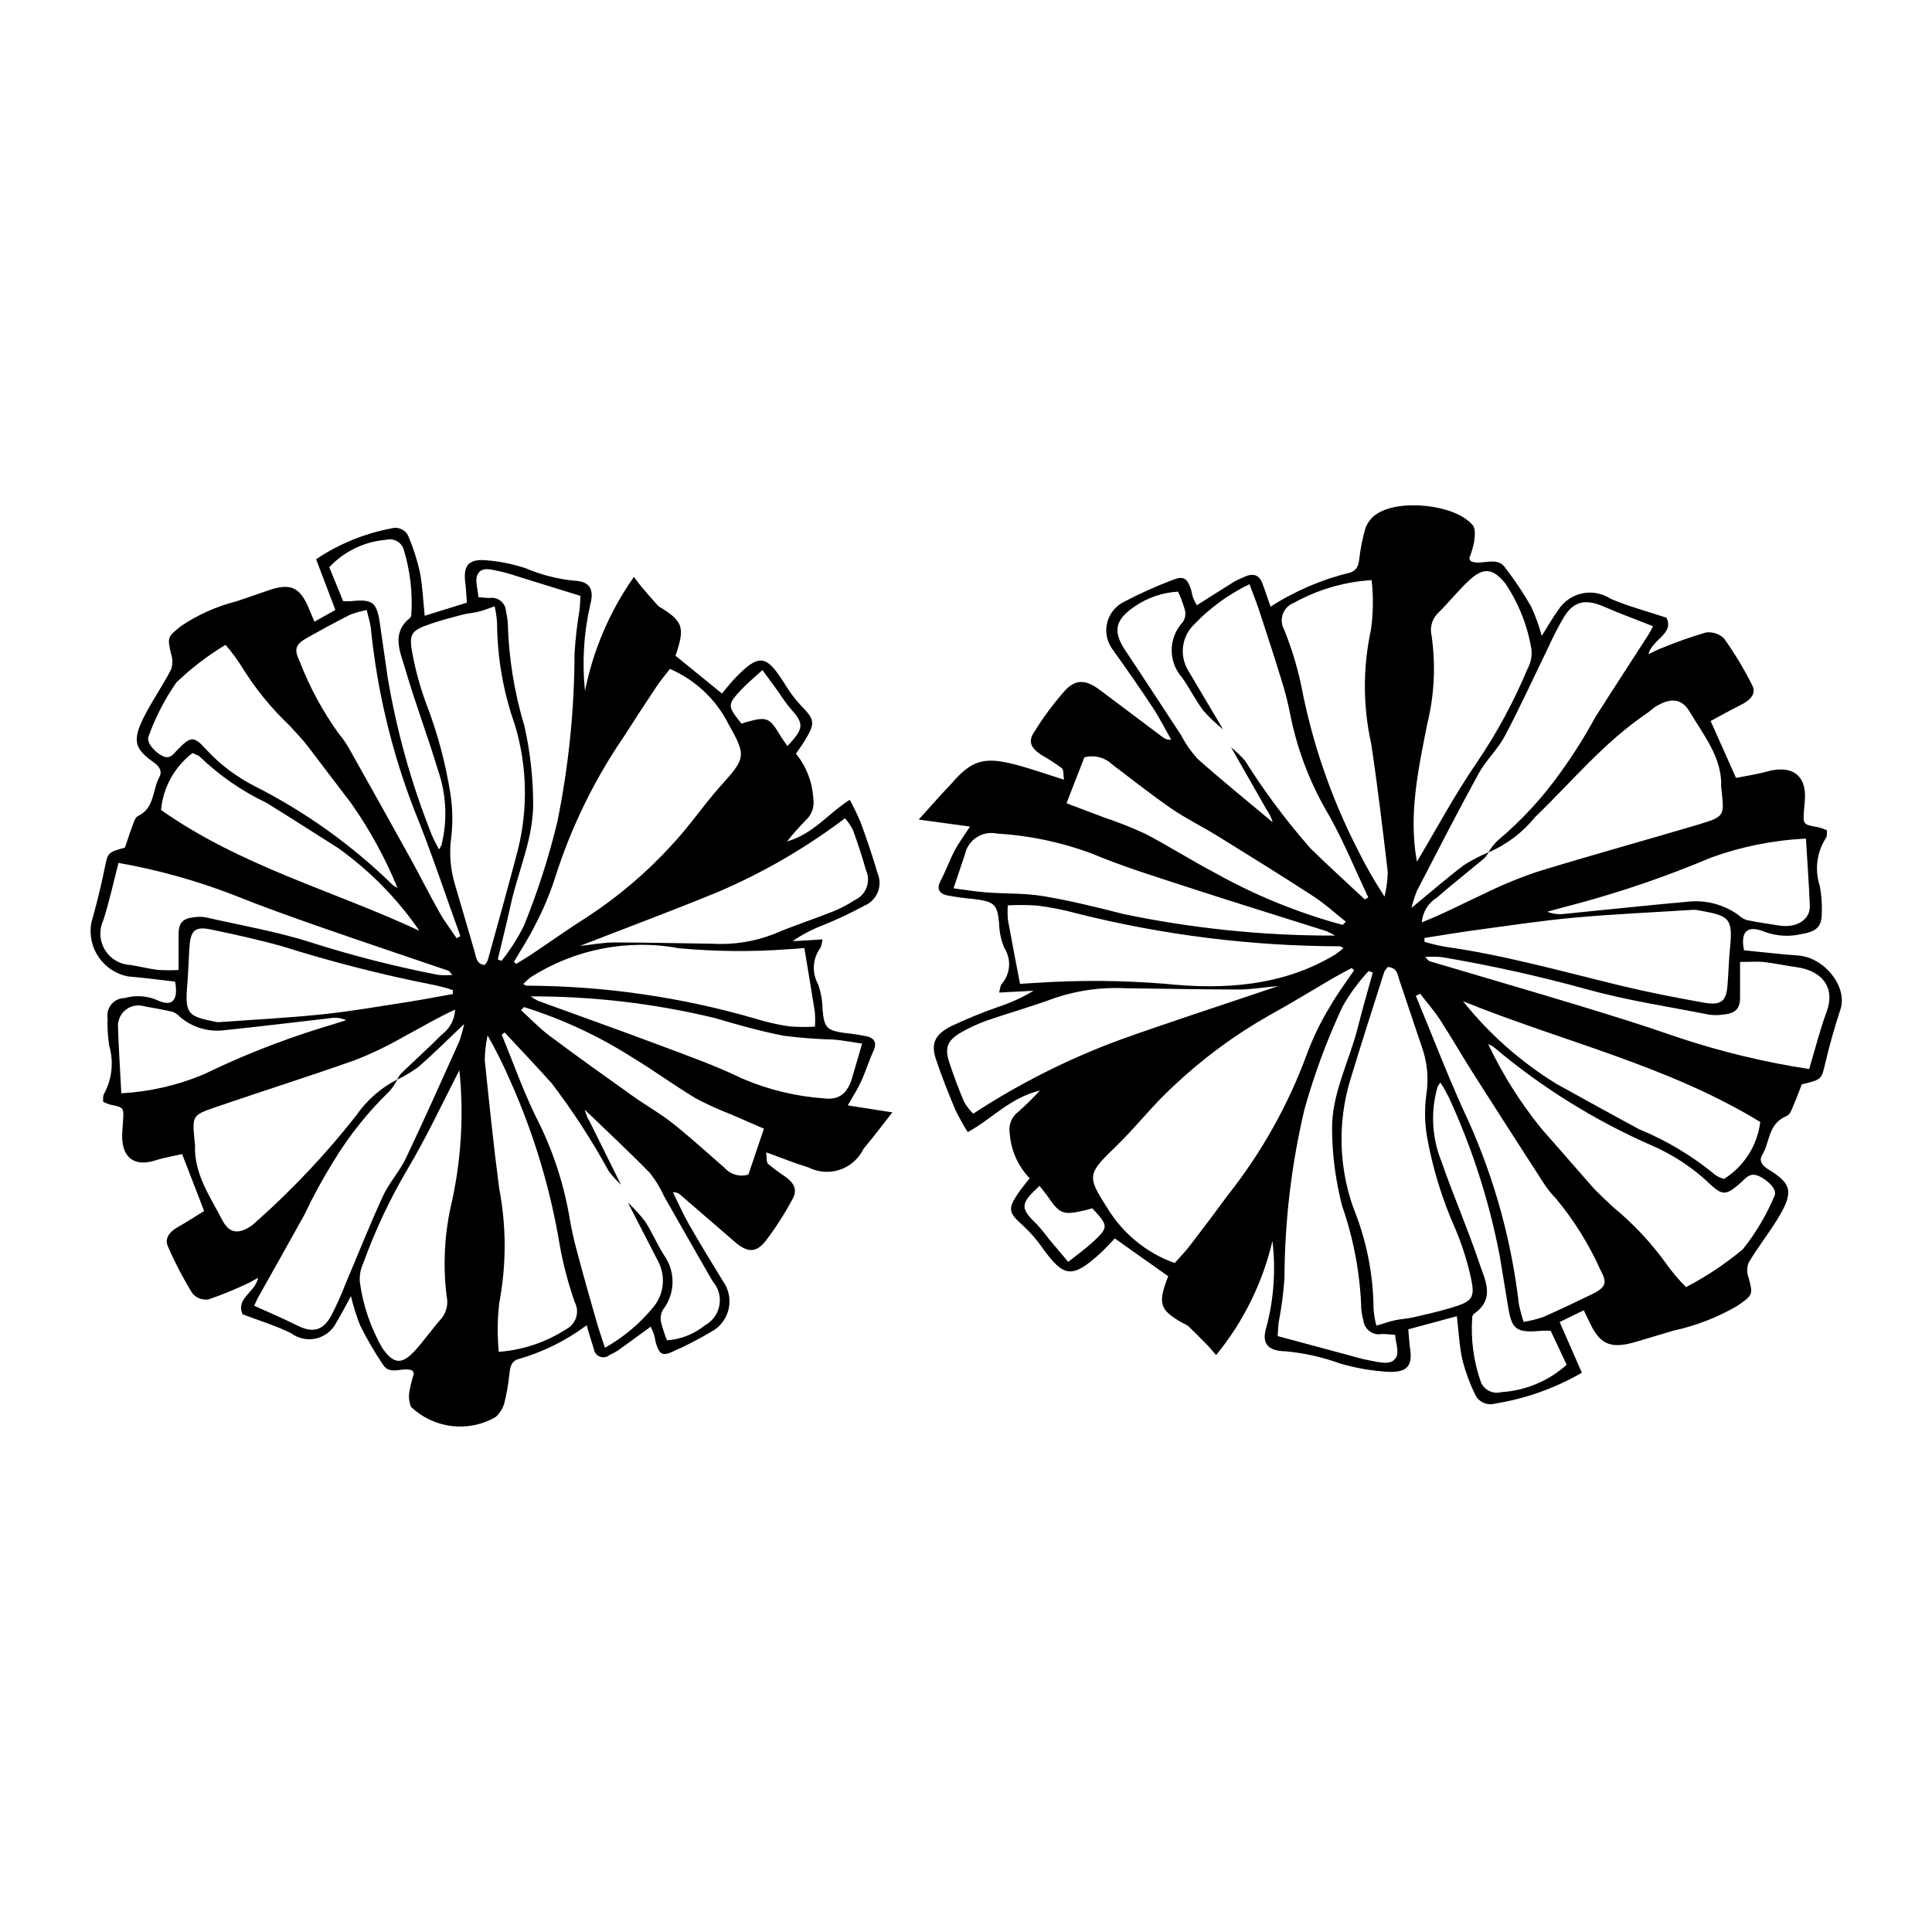
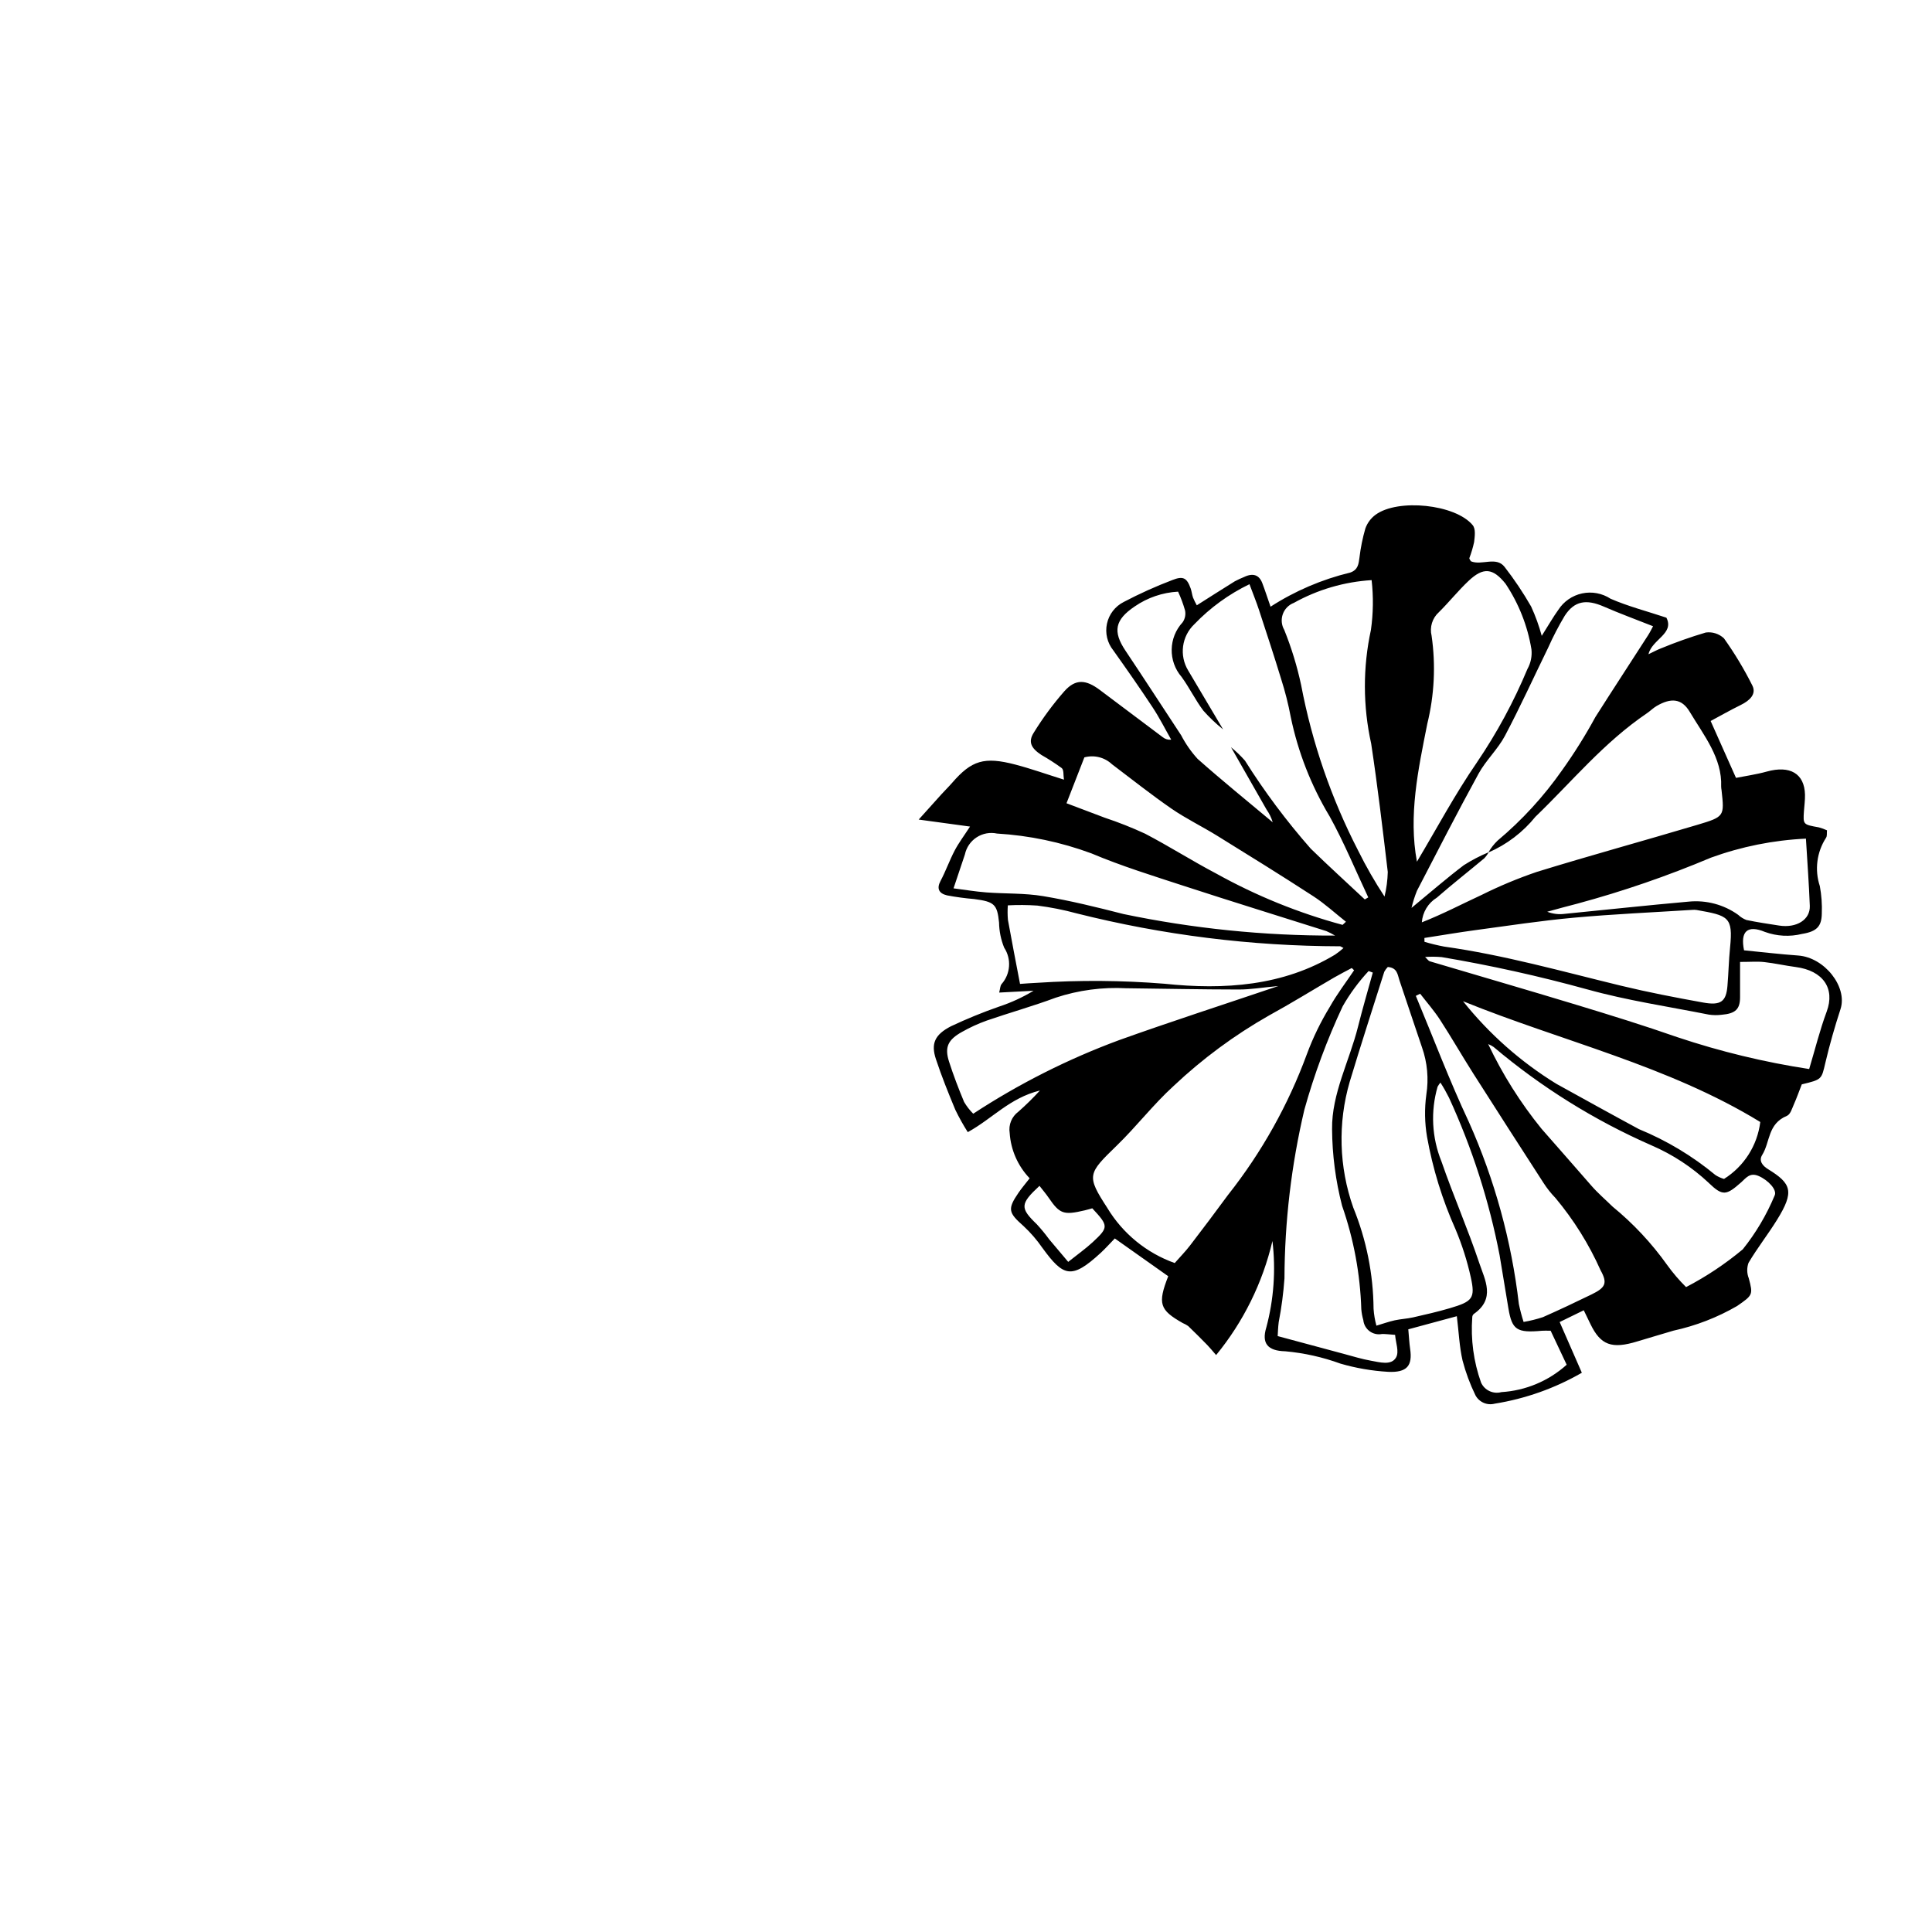
<svg xmlns="http://www.w3.org/2000/svg" fill="#000000" width="800px" height="800px" version="1.1" viewBox="144 144 512 512">
  <g>
-     <path d="m253.32 507.25c-2.469-1.207-5.816 1.375-7.75-1.484-2.269-3.363-4.312-6.871-6.121-10.504-1.004-2.527-1.824-5.125-2.445-7.777-1.637 2.969-2.625 4.984-3.809 6.875v0.004c-1.039 2.16-2.992 3.746-5.324 4.32-2.332 0.57-4.797 0.07-6.723-1.363-4.031-2.016-8.418-3.32-12.855-5.019-1.891-4.25 3.316-5.727 4.125-9.684-1.18 0.641-2 1.172-2.887 1.555v-0.004c-3.352 1.602-6.797 3-10.316 4.199-1.562 0.215-3.129-0.363-4.176-1.543-2.481-4.008-4.664-8.188-6.543-12.504-0.977-2.25 0.578-3.969 2.648-5.141 2.356-1.332 4.625-2.82 6.957-4.258l-5.836-15.074c-2.109 0.484-4.664 0.895-7.102 1.672-5.336 1.703-8.68-0.531-8.789-6.121-0.027-1.465 0.16-2.934 0.246-4.402 0.203-3.535 0.199-3.516-3.453-4.269v-0.004c-0.645-0.199-1.266-0.461-1.859-0.781 0.074-0.758-0.074-1.512 0.227-1.988 2.144-3.91 2.656-8.508 1.422-12.793-0.391-2.418-0.543-4.867-0.449-7.312-0.215-1.332 0.16-2.691 1.031-3.719 0.871-1.031 2.148-1.629 3.5-1.637 2.824-0.809 5.844-0.625 8.551 0.52 4.059 1.938 5.711 0.148 4.82-4.871-4.094-0.461-8.258-1.035-12.445-1.375h0.004c-6.602-1.254-10.957-7.59-9.773-14.203 1.328-4.691 2.512-9.438 3.488-14.215 0.902-4.402 0.742-4.438 5.434-5.727 0.598-1.758 1.168-3.621 1.867-5.434 0.402-1.043 0.754-2.527 1.562-2.914 4.457-2.125 3.824-6.918 5.691-10.363 0.824-1.523-0.035-2.84-1.359-3.773-5.379-3.805-6.098-5.918-2.07-13.402 2.078-3.863 4.57-7.508 6.574-11.406l-0.004-0.004c0.414-1.332 0.395-2.762-0.051-4.082-1.023-4.383-0.922-4.481 2.68-7.356v-0.004c4.473-3 9.43-5.211 14.652-6.527 2.769-0.965 5.559-1.875 8.324-2.852 5.894-2.082 8.453-1.004 10.805 4.598 0.438 1.039 0.875 2.074 1.539 3.652l5.551-3.117-5.109-13.438v-0.004c6.062-4.062 12.891-6.852 20.066-8.191 1.836-0.488 3.746 0.477 4.445 2.242 1.254 2.977 2.246 6.055 2.961 9.207 0.723 3.641 0.855 7.398 1.312 11.73l11.18-3.477c-0.16-1.996-0.219-3.598-0.422-5.184-0.57-4.445 0.684-6.324 5.102-6.082h-0.004c3.731 0.254 7.414 0.984 10.961 2.176 4.051 1.711 8.328 2.809 12.699 3.266 4.09 0.109 5.453 2.129 4.387 6.227-1.75 7.531-2.234 15.305-1.43 23 2.168-10.871 6.586-21.168 12.969-30.23 0.949 1.246 1.457 1.988 2.039 2.668 1.445 1.695 2.898 3.379 4.394 5.027 0.383 0.309 0.797 0.57 1.242 0.781 5.344 3.473 5.832 5.125 3.352 12.418l12.305 10.012c1.184-1.398 2.156-2.668 3.25-3.824 6.707-7.094 8.566-6.359 13.422 1.316 1.238 2.07 2.688 4.004 4.328 5.769 3.516 3.578 3.766 4.496 1.172 8.863-0.738 1.246-1.609 2.41-2.559 3.816 2.773 3.414 4.383 7.621 4.598 12.016 0.328 2.098-0.43 4.219-2.008 5.641-1.754 1.781-3.41 3.656-4.957 5.613 7.039-2.023 10.895-7.426 16.617-11.035 1.055 1.918 2.012 3.891 2.863 5.906 1.609 4.445 3.176 8.914 4.481 13.453h-0.004c0.719 1.613 0.754 3.453 0.098 5.094s-1.953 2.945-3.586 3.617c-3.578 1.941-7.266 3.676-11.043 5.195-2.812 1.07-5.488 2.481-7.957 4.203l7.918-0.48v0.004c-0.07 0.77-0.254 1.527-0.551 2.242-2.078 2.824-2.312 6.606-0.598 9.66 0.75 2.141 1.148 4.387 1.176 6.652 0.43 4.785 1.035 5.527 5.723 6.223h0.004c2.102 0.203 4.191 0.531 6.258 0.977 1.895 0.516 2.414 1.832 1.504 3.801-1.215 2.633-2.059 5.438-3.262 8.074-0.914 2.008-2.141 3.875-3.539 6.359l11.824 1.852c-2.125 2.723-3.676 4.723-5.242 6.707-0.809 1.023-1.68 2-2.465 3.039v0.008c-1.277 2.582-3.531 4.547-6.266 5.453-2.734 0.91-5.719 0.684-8.285-0.625-3.559-1.07-7.012-2.492-11.195-4 0.184 1.277-0.016 2.559 0.52 3.078l-0.004-0.004c1.492 1.25 3.055 2.41 4.684 3.481 2.371 1.793 3.094 3.469 1.746 5.906-2.062 3.852-4.426 7.535-7.074 11.016-2.559 3.262-4.914 3.094-8.164 0.273-4.805-4.172-9.621-8.332-14.445-12.48v-0.004c-0.523-0.504-1.246-0.754-1.969-0.672 1.418 2.863 2.695 5.805 4.281 8.57 2.918 5.09 5.969 10.105 9.051 15.098l0.004-0.004c1.402 2.012 1.941 4.504 1.492 6.918-0.453 2.414-1.852 4.543-3.891 5.914-3.602 2.18-7.344 4.121-11.199 5.812-2.512 1.152-3.34 0.57-4.215-2.227-0.242-0.777-0.301-1.609-0.531-2.391h-0.004c-0.258-0.707-0.551-1.398-0.879-2.078-3.023 2.203-5.875 4.305-8.758 6.359-0.695 0.426-1.414 0.809-2.152 1.152-0.711 0.602-1.699 0.77-2.57 0.43s-1.484-1.129-1.602-2.055c-0.617-1.848-1.137-3.727-1.902-6.254-5.508 4.113-11.727 7.18-18.344 9.039-1.879 0.754-1.93 2.367-2.141 4.027l-0.004 0.004c-0.266 2.586-0.719 5.148-1.355 7.668-0.422 1.406-1.234 2.66-2.34 3.625-3.523 2.008-7.606 2.828-11.633 2.332-4.027-0.492-7.785-2.269-10.723-5.07-0.578-1.43-0.699-3.004-0.344-4.504 0.266-1.43 0.629-2.84 1.086-4.223 0.059-0.246-0.223-0.574-0.348-0.863zm55.25-49.273c-1.168-1.098-2.246-2.293-3.223-3.566-4.445-8.145-9.508-15.941-15.137-23.32-4.07-4.562-8.297-8.98-12.453-13.461l-0.797 0.543c2.945 7.191 5.559 14.543 8.926 21.535v-0.004c4.281 8.258 7.289 17.117 8.922 26.273 0.551 3.383 1.289 6.734 2.203 10.035 1.621 6.133 3.371 12.23 5.109 18.328 0.602 2.106 1.336 4.168 2.195 6.828 4.844-2.715 9.141-6.305 12.676-10.582 2.961-3.41 3.531-8.281 1.441-12.285-2.684-5.203-5.363-10.406-8.039-15.609h-0.004c1.652 1.527 3.176 3.188 4.547 4.969 1.863 2.844 3.18 6.039 5 8.918 3.144 4.352 3.047 10.254-0.238 14.504-0.547 0.945-0.742 2.055-0.547 3.133 0.418 1.695 0.957 3.359 1.605 4.981 3.656-0.254 7.144-1.625 9.996-3.926 2.043-1.09 3.481-3.055 3.894-5.332 0.414-2.281-0.234-4.625-1.766-6.367-4.332-7.453-8.555-14.965-12.84-22.445h0.004c-1.004-2.231-2.273-4.328-3.785-6.246-5.621-5.746-11.512-11.227-17.301-16.805v-0.004c0.301 1.18 0.773 2.305 1.406 3.34 2.75 5.516 5.484 11.035 8.203 16.566zm-59.262-27.914h-0.004c-0.559 1.145-1.273 2.203-2.129 3.152-5.727 5.551-10.715 11.812-14.848 18.637-2.828 4.555-5.394 9.27-7.684 14.121-4.008 7.262-8.109 14.469-12.156 21.711-0.445 0.797-0.793 1.652-1.121 2.348 3.969 1.809 7.715 3.383 11.336 5.203 4.059 2.039 6.789 1.516 9.02-2.453v0.004c1.422-2.75 2.691-5.57 3.809-8.457 3.312-7.793 6.418-15.676 9.957-23.363 1.617-3.516 4.391-6.496 6.062-9.996 4.894-10.273 9.516-20.676 14.195-31.051h-0.004c0.516-1.48 0.934-2.992 1.25-4.531-4.492 4.258-8.156 7.926-12.055 11.324l0.004 0.004c-1.801 1.316-3.715 2.465-5.727 3.43 0.273-0.574 0.613-1.109 1.012-1.602 3.633-3.492 7.379-6.867 10.93-10.438h0.004c2.074-1.551 3.34-3.953 3.453-6.543-4.824 2.176-9.234 4.856-13.781 7.273-4.082 2.34-8.332 4.379-12.715 6.098-12.262 4.348-24.676 8.254-36.984 12.477-6.25 2.144-6.203 2.277-5.551 9.137h0.004c0.055 0.32 0.086 0.645 0.098 0.973-0.27 7.586 3.992 13.582 7.246 19.848 1.844 3.555 4.32 3.742 7.625 1.527 0.805-0.539 1.445-1.312 2.215-1.91 9.332-8.367 17.918-17.535 25.656-27.398 2.777-4.035 6.516-7.309 10.879-9.523zm30.914-31.203 0.535 0.602c1.359-0.84 2.746-1.645 4.074-2.531 5.012-3.352 9.922-6.863 15.02-10.074v-0.004c8.051-5.285 15.414-11.547 21.926-18.645 4.711-4.938 8.535-10.711 13.098-15.805 6.688-7.469 7.039-7.93 2.18-16.531-3.301-6.539-8.797-11.707-15.523-14.602-1.238 1.621-2.488 3.086-3.547 4.68-2.973 4.457-5.902 8.945-8.789 13.465h-0.004c-7.812 11.457-13.91 23.992-18.098 37.215-1.395 4.336-3.168 8.539-5.301 12.566-1.625 3.336-3.699 6.449-5.574 9.664zm-5.144-94.184c-1.645 0.566-2.894 1.086-4.195 1.414-1.395 0.352-2.863 0.422-4.254 0.785-2.836 0.742-5.68 1.488-8.457 2.43-5.262 1.785-5.898 2.633-4.824 8.223l0.004-0.004c0.828 4.32 2 8.57 3.508 12.703 3.07 7.902 5.269 16.117 6.562 24.5 0.543 3.695 0.598 7.445 0.16 11.156-0.578 4.199-0.238 8.477 0.992 12.535 1.766 5.918 3.449 11.863 5.203 17.789 0.434 1.465 0.453 3.309 2.68 3.527v-0.004c0.328-0.383 0.598-0.809 0.809-1.27 2.68-9.715 5.414-19.418 7.961-29.168 2.762-10.973 2.481-22.488-0.812-33.312-3.043-8.621-4.625-17.688-4.684-26.828-0.086-1.508-0.305-3.008-0.652-4.477zm-71.316 10.219c-4.711 2.836-9.09 6.191-13.055 10.004-3.047 4.406-5.512 9.191-7.328 14.23-0.684 1.523 1.508 4.129 3.66 5.203 2.051 1.023 2.922-0.539 4.047-1.684 3.418-3.481 4.254-3.691 7.457-0.141l-0.004 0.004c3.746 4.078 8.203 7.441 13.152 9.926 13.387 6.801 25.66 15.602 36.398 26.094 0.387 0.305 0.805 0.562 1.25 0.766-3.246-7.922-7.367-15.453-12.293-22.453-3.824-5.019-7.68-10.055-11.496-15.105-1.465-1.938-3.215-3.656-4.828-5.481-4.856-4.59-9.09-9.797-12.594-15.484-1.293-2.074-2.754-4.043-4.367-5.879zm67.016-12.652c1.441 0.109 2.242 0.25 3.035 0.219v0.004c1.07-0.156 2.156 0.16 2.977 0.863 0.824 0.707 1.297 1.734 1.309 2.816 0.238 0.945 0.395 1.914 0.465 2.887 0.246 9.297 1.738 18.52 4.426 27.418 1.496 6.676 2.269 13.488 2.305 20.328 0.102 9.383-4.004 18.043-5.969 27.086-1.047 4.812-2.269 9.586-3.41 14.379l0.961 0.406h0.004c2.324-2.887 4.328-6.016 5.973-9.34 3.613-8.906 6.566-18.066 8.824-27.406 3.004-14.711 4.539-29.688 4.582-44.703 0.238-3.887 0.684-7.758 1.328-11.598 0.156-1.387 0.18-2.789 0.234-3.691-5.516-1.707-10.438-3.242-15.367-4.758-2.019-0.621-4.019-1.344-6.082-1.758-2.019-0.406-4.703-1.348-5.801 0.832-0.781 1.543 0.074 3.91 0.207 6.016zm-5.031 125.39c-4.523 8.707-8.723 17.809-13.844 26.359l0.004 0.004c-4.625 7.859-8.512 16.129-11.609 24.707-0.773 1.613-1.094 3.41-0.922 5.195 0.855 6.129 2.883 12.035 5.969 17.398 2.91 4.156 5.09 4.465 8.516 0.75 2.418-2.625 4.465-5.594 6.82-8.277v-0.004c1.559-1.684 2.191-4.027 1.688-6.269-0.973-7.777-0.637-15.664 0.996-23.328 2.824-11.961 3.633-24.309 2.383-36.535zm10.438 74.617h0.004c6.379-0.477 12.535-2.551 17.906-6.027 1.242-0.656 2.176-1.777 2.59-3.117 0.418-1.344 0.281-2.797-0.375-4.039-1.672-4.769-2.973-9.664-3.891-14.633-2.481-15.137-6.898-29.891-13.148-43.898-1.789-4.16-3.812-8.215-6.059-12.141-0.449 2.144-0.699 4.328-0.746 6.519 1.172 11.359 2.34 22.719 3.828 34.039 1.906 9.945 1.926 20.156 0.051 30.102-0.539 4.379-0.594 8.805-0.156 13.195zm-12.16-94.828-0.016-1.023c-1.477-0.508-2.984-0.93-4.508-1.262-13.746-2.691-27.332-6.148-40.695-10.355-6.262-1.746-12.625-3.156-18.992-4.477-4.059-0.84-5.277 0.262-5.578 4.398-0.246 3.394-0.305 6.805-0.602 10.191-0.719 8.148 0.398 8.445 7.727 9.945 0.32 0.055 0.648 0.062 0.973 0.023 9.09-0.664 18.199-1.121 27.258-2.07 7.606-0.797 15.156-2.133 22.723-3.301 3.918-0.609 7.809-1.375 11.711-2.07zm93.137-12.18c-1.184 0.09-2.594 0.234-4.012 0.297-9.734 0.734-19.516 0.652-29.238-0.25-13.617-2.504-27.676 0.258-39.332 7.731-0.676 0.539-1.316 1.117-1.918 1.734 0.52 0.305 0.656 0.453 0.793 0.457 20.535 0.062 40.961 3 60.684 8.73 2.953 0.922 5.973 1.609 9.035 2.059 2.262 0.18 4.535 0.203 6.797 0.062 0.082-1.277 0.074-2.559-0.023-3.836-0.859-5.535-1.805-11.059-2.785-16.984zm-59.473-0.566c3.688-0.391 6.379-0.922 9.07-0.918 8.633 0.008 17.27 0.223 25.902 0.336 5.535 0.34 11.086-0.512 16.266-2.496 5.227-2.246 10.664-3.992 15.957-6.094 1.957-0.812 3.836-1.801 5.609-2.961 1.449-0.645 2.582-1.84 3.148-3.32 0.566-1.484 0.52-3.129-0.133-4.574-1.004-3.602-2.191-7.164-3.465-10.68-0.57-1.125-1.281-2.172-2.106-3.125-10.367 7.844-21.652 14.395-33.605 19.508-11.805 4.863-23.781 9.316-36.645 14.32zm-111.01-36.027c21.262 14.984 45.793 21.41 68.461 32.012h0.004c-5.844-8.504-13.129-15.918-21.527-21.91-6.324-4.019-12.641-8.055-19.012-12.004-6.477-3.086-12.418-7.188-17.594-12.156-0.379-0.445-1.109-0.594-1.977-1.035l-0.004 0.004c-4.777 3.633-7.809 9.109-8.352 15.09zm185.79 61.922c-2.562-0.375-5.039-0.859-7.539-1.078h-0.004c-4.379-0.109-8.754-0.438-13.105-0.988-6.215-1.195-12.344-2.93-18.422-4.723-15.977-3.856-32.359-5.777-48.793-5.731 0.637 0.445 1.309 0.844 2.004 1.188 10.82 3.953 21.68 7.797 32.465 11.848 7.305 2.742 14.691 5.371 21.695 8.773v-0.004c6.883 2.945 14.211 4.715 21.68 5.234 4.094 0.508 6.254-1.547 7.398-5.539 0.801-2.781 1.621-5.559 2.621-8.98zm-131.29-114.91c-1.516 0.297-3.004 0.719-4.449 1.266-3.773 1.918-7.496 3.938-11.188 6.012-3.203 1.801-3.754 2.961-2.106 6.379 2.625 6.82 6.125 13.277 10.41 19.199 1.047 1.246 1.973 2.594 2.766 4.019 5.426 9.648 10.816 19.316 16.18 29 2.598 4.707 4.996 9.523 7.641 14.207 1.352 2.394 3.039 4.606 4.574 6.898l0.992-0.566c-4.039-11.137-7.727-22.414-12.195-33.375h-0.004c-6-15.508-9.879-31.75-11.531-48.293-0.168-1.398-0.625-2.758-1.09-4.746zm-49.855 95.402v-9.324c0-3.195 1.043-4.371 4.266-4.68 0.973-0.141 1.961-0.125 2.93 0.043 9.352 2.141 18.883 3.758 27.988 6.684l-0.004-0.004c11.008 3.5 22.207 6.359 33.543 8.562 1.27 0.125 2.543 0.133 3.816 0.031-0.617-0.68-0.785-1.039-1.047-1.129-11.242-3.848-22.52-7.598-33.738-11.52-7.832-2.738-15.656-5.519-23.348-8.617-9.812-3.781-19.969-6.606-30.324-8.43-1.359 5.211-2.449 10.309-4.039 15.238l-0.004 0.004c-1.156 2.512-0.992 5.434 0.445 7.801 1.434 2.363 3.949 3.863 6.711 4 2.414 0.363 4.789 0.996 7.211 1.305 1.863 0.117 3.731 0.129 5.594 0.035zm69.008-31.973v0.004c0.25-0.344 0.469-0.711 0.652-1.094 1.637-6.539 1.332-13.414-0.879-19.781-2.715-9.051-6.09-17.906-8.727-26.977-1.293-4.449-3.785-9.418 1.258-13.461 0.23-0.227 0.363-0.539 0.363-0.867 0.387-5.852-0.301-11.73-2.027-17.336-0.641-1.949-2.695-3.055-4.676-2.519-5.738 0.465-11.102 3.055-15.039 7.258l3.695 9.012c1.035 0 1.516 0.043 1.992-0.008 5.797-0.605 6.898 0.223 7.731 5.898 0.684 4.672 1.332 9.352 2.019 14.023l-0.004 0.004c2.383 14.32 6.293 28.348 11.668 41.84 0.496 1.32 1.246 2.547 1.973 4.008zm-84.176 64.648c7.523-0.414 14.918-2.117 21.867-5.035 9.938-4.832 20.23-8.906 30.781-12.195 2.324-0.664 4.621-1.426 6.93-2.144h0.004c-1.277-0.578-2.695-0.77-4.078-0.551-9.52 1.078-19.023 2.269-28.555 3.238v0.004c-4.106 0.422-8.203-0.848-11.352-3.516-0.531-0.578-1.172-1.039-1.887-1.359-2.492-0.598-5.019-1.031-7.547-1.48-1.656-0.527-3.465-0.23-4.863 0.805-1.398 1.035-2.215 2.676-2.195 4.414 0.188 5.797 0.57 11.586 0.895 17.82zm106.71-22.852-0.77 0.828c2.496 2.269 4.832 4.758 7.523 6.769 7.301 5.461 14.73 10.754 22.156 16.039 3.445 2.453 7.176 4.531 10.48 7.152 4.719 3.746 9.168 7.828 13.719 11.781h0.004c1.578 1.801 4.062 2.512 6.356 1.82l4.113-12.16c-2.926-1.273-5.871-2.535-8.801-3.828-3.188-1.219-6.297-2.637-9.312-4.242-5.586-3.356-10.855-7.234-16.434-10.602-9.031-5.797-18.797-10.355-29.039-13.559zm69.805-69.164c4.504-4.812 4.504-5.871 0.586-10.219h-0.004c-1.008-1.262-1.945-2.578-2.812-3.941-1.297-1.797-2.621-3.574-4.387-5.984-2.215 2.035-4.051 3.523-5.648 5.231-3.695 3.949-3.648 4.312 0.105 8.961 0.551-0.172 1.152-0.383 1.766-0.547 4.852-1.316 5.731-0.945 8.281 3.348 0.629 1.062 1.371 2.055 2.109 3.152z" />
    <path d="m533.8 292.74c2.84 1.207 6.691-1.375 8.922 1.484 2.586 3.332 4.941 6.844 7.039 10.504 1.152 2.508 2.094 5.109 2.816 7.777 1.883-2.969 3.019-4.984 4.383-6.875 1.438-2.238 3.711-3.812 6.312-4.367 2.606-0.555 5.32-0.047 7.547 1.41 4.641 2.016 9.688 3.32 14.793 5.019 2.176 4.25-3.816 5.727-4.746 9.684 1.355-0.641 2.301-1.172 3.32-1.555h0.004c3.879-1.605 7.84-3.008 11.871-4.199 1.75-0.23 3.516 0.336 4.805 1.543 2.828 3.969 5.344 8.148 7.527 12.508 1.125 2.25-0.664 3.969-3.047 5.141-2.711 1.332-5.324 2.82-8.008 4.258l6.719 15.074c2.43-0.484 5.367-0.895 8.172-1.672 6.141-1.703 9.984 0.531 10.113 6.121 0.035 1.465-0.184 2.934-0.281 4.402-0.234 3.535-0.23 3.516 3.973 4.269h-0.004c0.734 0.199 1.453 0.461 2.141 0.781-0.086 0.758 0.086 1.512-0.262 1.988h0.004c-2.457 3.797-3.059 8.504-1.637 12.797 0.445 2.406 0.621 4.859 0.52 7.309-0.059 3.371-1.336 4.723-5.215 5.356-3.262 0.809-6.688 0.625-9.844-0.52-4.672-1.938-6.574-0.148-5.547 4.871 4.707 0.461 9.504 1.035 14.32 1.375 7.008 0.492 13.164 8.309 11.246 14.203-1.527 4.691-2.891 9.438-4.012 14.215-1.035 4.402-0.855 4.438-6.254 5.727-0.688 1.758-1.344 3.621-2.148 5.434-0.461 1.043-0.871 2.527-1.797 2.914-5.129 2.125-4.402 6.918-6.547 10.363-0.949 1.523 0.043 2.84 1.566 3.773 6.191 3.805 7.016 5.918 2.379 13.402-2.391 3.863-5.258 7.508-7.562 11.406l-0.004 0.004c-0.477 1.324-0.453 2.777 0.062 4.086 1.18 4.383 1.062 4.481-3.086 7.356-5.246 3.039-10.934 5.242-16.859 6.531-3.188 0.965-6.394 1.875-9.578 2.852-6.781 2.082-9.727 1.004-12.434-4.598-0.5-1.039-1.004-2.074-1.77-3.652l-6.387 3.117 5.879 13.438c-7.133 4.117-14.961 6.894-23.094 8.195-2.019 0.531-4.137-0.398-5.113-2.246-1.434-2.949-2.578-6.031-3.41-9.203-0.832-3.641-0.984-7.398-1.512-11.73l-12.863 3.477c0.184 1.996 0.254 3.598 0.488 5.184 0.656 4.445-0.789 6.324-5.867 6.082v-0.004c-4.273-0.25-8.504-0.98-12.613-2.176-4.707-1.719-9.621-2.816-14.613-3.266-4.707-0.109-6.273-2.129-5.051-6.227l0.004 0.004c2.012-7.492 2.57-15.301 1.648-23-2.602 11.082-7.707 21.422-14.926 30.227-1.09-1.246-1.68-1.988-2.344-2.668-1.66-1.695-3.336-3.379-5.059-5.027h-0.004c-0.441-0.312-0.922-0.574-1.426-0.781-6.148-3.473-6.711-5.125-3.859-12.418l-14.156-10.012c-1.363 1.398-2.481 2.668-3.738 3.824-7.719 7.094-9.859 6.359-15.445-1.316v0.004c-1.449-2.102-3.117-4.035-4.981-5.773-4.047-3.578-4.332-4.496-1.348-8.863 0.852-1.246 1.852-2.41 2.945-3.816-3.125-3.258-4.996-7.512-5.293-12.012-0.348-2.168 0.543-4.344 2.309-5.644 2.004-1.766 3.91-3.641 5.707-5.613-8.098 2.023-12.539 7.426-19.121 11.035-1.207-1.902-2.309-3.875-3.293-5.902-1.852-4.445-3.652-8.914-5.152-13.453-1.344-4.062-0.363-6.469 4.016-8.715 4.141-1.949 8.379-3.684 12.703-5.191 3.199-1.055 6.273-2.465 9.156-4.207l-9.109 0.48c0.281-1.051 0.25-1.777 0.633-2.242v-0.004c2.383-2.695 2.664-6.652 0.688-9.66-0.859-2.113-1.316-4.371-1.355-6.652-0.492-4.785-1.188-5.527-6.586-6.223-2.414-0.203-4.82-0.527-7.203-0.977-2.18-0.516-2.777-1.832-1.73-3.801 1.398-2.633 2.371-5.438 3.754-8.074 1.051-2.008 2.461-3.875 4.074-6.359l-13.605-1.855c2.445-2.723 4.231-4.723 6.035-6.707 0.93-1.023 1.934-2 2.836-3.039 5.152-5.945 8.48-6.988 16.742-4.828 4.094 1.07 8.066 2.492 12.883 4-0.211-1.277 0.02-2.559-0.598-3.078v0.004c-1.73-1.262-3.531-2.422-5.391-3.481-2.731-1.793-3.559-3.469-2.008-5.906 2.402-3.894 5.125-7.578 8.141-11.016 2.945-3.262 5.652-3.094 9.395-0.273 5.531 4.172 11.07 8.332 16.621 12.48 0.637 0.52 1.449 0.762 2.266 0.676-1.633-2.863-3.102-5.805-4.93-8.57-3.356-5.09-6.867-10.105-10.414-15.098-1.598-1.98-2.219-4.582-1.684-7.07 0.535-2.492 2.168-4.609 4.441-5.758 4.176-2.195 8.48-4.137 12.891-5.812 2.891-1.152 3.844-0.57 4.852 2.227 0.277 0.777 0.348 1.609 0.613 2.391l-0.004-0.004c0.297 0.711 0.637 1.406 1.016 2.078 3.481-2.203 6.758-4.305 10.074-6.359 0.805-0.426 1.633-0.809 2.477-1.148 2.356-1.129 3.973-0.547 4.805 1.625 0.707 1.848 1.309 3.727 2.188 6.254 6.477-4.18 13.613-7.234 21.109-9.043 2.16-0.754 2.219-2.367 2.465-4.027h-0.004c0.312-2.598 0.832-5.16 1.562-7.672 0.52-1.449 1.457-2.711 2.695-3.621 5.914-4.352 21.129-2.793 25.727 2.734 0.875 1.051 0.559 3.004 0.395 4.508h-0.004c-0.309 1.434-0.727 2.848-1.25 4.219-0.066 0.246 0.258 0.574 0.398 0.863zm-63.574 49.277c1.332 1.082 2.574 2.273 3.707 3.562 5.176 8.227 11.004 16.023 17.422 23.32 4.68 4.562 9.547 8.98 14.328 13.461l0.918-0.543c-3.391-7.191-6.398-14.543-10.27-21.535l-0.004 0.004c-4.871-8.117-8.344-17-10.266-26.273-0.637-3.394-1.484-6.746-2.535-10.035-1.867-6.133-3.879-12.23-5.879-18.328-0.691-2.106-1.535-4.168-2.523-6.828h-0.004c-5.453 2.629-10.395 6.215-14.586 10.582-3.379 3.195-4.066 8.312-1.656 12.285 3.086 5.203 6.172 10.406 9.254 15.609-1.883-1.504-3.633-3.168-5.234-4.969-2.144-2.844-3.66-6.039-5.754-8.918-3.617-4.195-3.5-10.445 0.273-14.504 0.629-0.914 0.855-2.043 0.633-3.133-0.484-1.703-1.105-3.371-1.848-4.981-4.121 0.227-8.102 1.586-11.5 3.926-5.231 3.531-5.859 6.606-2.453 11.699 4.984 7.453 9.844 14.965 14.773 22.445 1.176 2.262 2.637 4.363 4.356 6.246 6.469 5.746 13.246 11.227 19.906 16.805v0.004c-0.352-1.195-0.898-2.324-1.617-3.34-3.164-5.516-6.297-11.043-9.441-16.562zm68.195 27.914c0.66-1.164 1.484-2.227 2.449-3.152 6.488-5.438 12.23-11.703 17.086-18.637 3.234-4.523 6.188-9.242 8.844-14.125 4.613-7.262 9.332-14.469 13.988-21.711 0.512-0.797 0.91-1.652 1.289-2.348-4.566-1.809-8.875-3.383-13.043-5.203-4.672-2.039-7.812-1.516-10.379 2.453-1.629 2.727-3.09 5.551-4.383 8.453-3.812 7.793-7.387 15.676-11.457 23.363-1.863 3.516-5.055 6.496-6.973 9.996-5.633 10.273-10.953 20.676-16.336 31.051-0.59 1.473-1.07 2.988-1.441 4.531 5.172-4.258 9.383-7.926 13.871-11.324 2.094-1.332 4.297-2.477 6.586-3.434-0.316 0.582-0.707 1.121-1.16 1.602-4.18 3.492-8.492 6.867-12.578 10.438h-0.004c-2.301 1.414-3.781 3.852-3.977 6.543 5.551-2.176 10.625-4.856 15.859-7.273 4.734-2.356 9.625-4.394 14.629-6.098 14.109-4.348 28.395-8.254 42.555-12.477 7.191-2.144 7.137-2.277 6.387-9.137h0.004c-0.062-0.32-0.102-0.645-0.113-0.969 0.309-7.586-4.594-13.582-8.336-19.848-2.125-3.555-4.969-3.742-8.773-1.527-0.926 0.539-1.664 1.312-2.547 1.91-11.492 7.797-19.871 18.109-29.523 27.398l-0.004-0.004c-3.34 4.144-7.637 7.414-12.52 9.527zm-35.57 31.203-0.617-0.602c-1.562 0.84-3.16 1.645-4.688 2.531-5.766 3.352-11.414 6.863-17.285 10.074-9.125 5.184-17.598 11.445-25.23 18.645-5.422 4.938-9.82 10.711-15.07 15.805-7.695 7.469-8.098 7.93-2.508 16.531h-0.004c4.09 6.781 10.402 11.941 17.863 14.602 1.426-1.621 2.859-3.086 4.082-4.68 3.422-4.457 6.793-8.945 10.113-13.465l0.004 0.004c8.863-11.23 15.891-23.789 20.824-37.215 1.625-4.379 3.668-8.586 6.102-12.57 1.871-3.336 4.254-6.449 6.414-9.664zm5.914 94.184c1.895-0.566 3.332-1.086 4.828-1.414 1.605-0.352 3.293-0.422 4.894-0.785 3.266-0.742 6.539-1.488 9.73-2.43 6.055-1.785 6.789-2.633 5.551-8.223-0.961-4.348-2.316-8.598-4.043-12.703-3.504-7.828-6.039-16.055-7.547-24.496-0.629-3.691-0.691-7.453-0.188-11.16 0.664-4.207 0.273-8.516-1.141-12.531-2.031-5.918-3.969-11.863-5.984-17.789-0.5-1.465-0.523-3.309-3.082-3.527-0.371 0.375-0.688 0.805-0.934 1.27-3.082 9.715-6.227 19.418-9.164 29.168-3.18 10.93-2.848 22.582 0.941 33.312 3.477 8.523 5.305 17.625 5.383 26.828 0.102 1.516 0.355 3.016 0.754 4.477zm82.062-10.219v-0.004c5.352-2.789 10.387-6.141 15.02-10.004 3.465-4.324 6.305-9.117 8.434-14.23 0.789-1.523-1.734-4.129-4.211-5.203-2.363-1.023-3.359 0.539-4.656 1.684-3.934 3.481-4.894 3.691-8.582 0.141l0.004-0.004c-4.43-4.16-9.551-7.516-15.129-9.926-15.145-6.637-29.25-15.426-41.887-26.094-0.449-0.309-0.93-0.562-1.438-0.766 3.801 8.023 8.547 15.562 14.145 22.453 4.402 5.019 8.836 10.055 13.23 15.105 1.684 1.938 3.699 3.656 5.555 5.481v0.004c5.496 4.492 10.371 9.699 14.492 15.484 1.504 2.094 3.188 4.062 5.023 5.875zm-77.113 12.648c-1.656-0.109-2.578-0.25-3.492-0.219h0.004c-1.152 0.223-2.344-0.051-3.281-0.75-0.938-0.703-1.539-1.766-1.652-2.934-0.273-0.941-0.453-1.91-0.535-2.887-0.293-9.348-2.012-18.59-5.094-27.418-1.715-6.641-2.606-13.469-2.652-20.328-0.113-9.383 4.606-18.043 6.867-27.086 1.203-4.812 2.609-9.586 3.926-14.379l-1.105-0.406h-0.004c-2.644 2.84-4.949 5.973-6.871 9.34-4.137 8.84-7.535 18.008-10.156 27.406-3.449 14.652-5.219 29.652-5.273 44.703-0.277 3.894-0.785 7.766-1.527 11.598-0.18 1.387-0.207 2.789-0.27 3.691 6.344 1.707 12.012 3.242 17.684 4.758 2.324 0.621 4.625 1.344 7 1.758 2.324 0.406 5.41 1.348 6.676-0.832 0.895-1.543-0.09-3.91-0.242-6.016zm5.789-125.39c5.203-8.707 10.039-17.809 15.93-26.359h-0.004c5.273-7.766 9.746-16.047 13.359-24.707 0.883-1.582 1.254-3.398 1.062-5.199-1.023-6.223-3.367-12.152-6.867-17.398-3.348-4.156-5.856-4.465-9.797-0.75-2.785 2.625-5.137 5.594-7.848 8.277l-0.004 0.004c-1.758 1.57-2.508 3.981-1.945 6.269 1.121 7.777 0.73 15.699-1.145 23.332-2.422 12.18-5.023 24.285-2.742 36.531zm-12.012-74.617c-7.234 0.445-14.273 2.504-20.605 6.027-1.367 0.52-2.441 1.613-2.93 2.988-0.492 1.379-0.352 2.902 0.379 4.168 1.914 4.742 3.414 9.637 4.481 14.633 2.902 15.285 8 30.074 15.129 43.902 2.074 4.184 4.402 8.238 6.969 12.141 0.516-2.141 0.805-4.324 0.859-6.523-1.348-11.359-2.691-22.719-4.402-34.039h-0.004c-2.191-9.914-2.211-20.184-0.059-30.102 0.621-4.375 0.684-8.809 0.184-13.195zm13.992 94.828 0.02 1.023c1.707 0.512 3.441 0.93 5.191 1.262 15.965 2.246 31.305 6.594 46.824 10.355 7.203 1.746 14.527 3.156 21.855 4.477 4.668 0.84 6.074-0.262 6.418-4.398 0.285-3.394 0.352-6.805 0.695-10.191 0.824-8.148-0.457-8.445-8.891-9.945h-0.004c-0.371-0.051-0.746-0.059-1.121-0.023-10.457 0.664-20.941 1.121-31.363 2.07-8.754 0.797-17.441 2.133-26.145 3.301-4.512 0.609-8.988 1.375-13.48 2.07zm-107.17 12.18c1.363-0.09 2.984-0.234 4.613-0.297h0.004c11.207-0.734 22.453-0.652 33.648 0.25 15.926 1.676 31.48 0.594 45.258-7.731h-0.004c0.773-0.531 1.512-1.109 2.211-1.734-0.598-0.305-0.754-0.453-0.914-0.457-23.547-0.051-46.992-2.981-69.824-8.727-3.414-0.93-6.891-1.617-10.398-2.062-2.606-0.18-5.219-0.199-7.824-0.059-0.09 1.273-0.082 2.555 0.027 3.832 0.992 5.535 2.078 11.062 3.207 16.984zm68.434 0.566c-4.242 0.391-7.34 0.922-10.434 0.918-9.934-0.008-19.871-0.223-29.805-0.336v0.004c-6.34-0.344-12.688 0.5-18.719 2.492-6.012 2.246-12.273 3.992-18.359 6.094v0.004c-2.231 0.797-4.391 1.789-6.453 2.957-3.781 2.09-4.695 4.078-3.473 7.894 1.156 3.602 2.519 7.164 3.988 10.68v0.004c0.672 1.137 1.484 2.188 2.422 3.121 12.117-7.938 25.086-14.48 38.668-19.504 13.586-4.867 27.367-9.316 42.168-14.324zm127.74 36.027c-24.461-14.98-52.688-21.406-78.773-32.008 6.926 8.68 15.305 16.094 24.766 21.906 7.277 4.019 14.547 8.055 21.875 12.004h0.004c7.324 3.008 14.148 7.106 20.246 12.156 0.703 0.453 1.473 0.801 2.277 1.031 5.309-3.328 8.84-8.867 9.609-15.086zm-213.79-61.922c2.949 0.375 5.801 0.859 8.676 1.078 5.027 0.383 10.164 0.164 15.082 0.988 7.152 1.195 14.203 2.93 21.199 4.723v0.004c18.465 3.859 37.281 5.781 56.148 5.727-0.742-0.449-1.512-0.844-2.309-1.188-12.449-3.953-24.949-7.797-37.359-11.848-8.402-2.742-16.906-5.371-24.961-8.773v0.004c-8.012-2.965-16.418-4.727-24.949-5.234-1.863-0.398-3.809-0.039-5.406 1-1.598 1.039-2.715 2.672-3.109 4.539-0.918 2.781-1.863 5.559-3.012 8.98zm151.07 114.91c1.738-0.297 3.449-0.719 5.121-1.27 4.34-1.918 8.629-3.938 12.875-6.012 3.688-1.801 4.32-2.961 2.422-6.379v0.004c-3.086-6.926-7.117-13.387-11.98-19.203-1.191-1.23-2.258-2.574-3.18-4.016-6.242-9.648-12.449-19.316-18.617-29-2.992-4.707-5.75-9.523-8.789-14.207-1.555-2.394-3.496-4.606-5.266-6.898l-1.145 0.566c4.644 11.137 8.891 22.414 14.035 33.375v-0.004c6.856 15.332 11.328 31.617 13.27 48.297 0.332 1.602 0.75 3.188 1.254 4.746zm57.367-95.406v9.324c0 3.195-1.199 4.371-4.91 4.68-1.117 0.141-2.25 0.125-3.367-0.043-10.762-2.141-21.727-3.758-32.203-6.684v0.004c-12.711-3.512-25.594-6.367-38.598-8.562-1.461-0.121-2.926-0.133-4.391-0.031 0.711 0.68 0.906 1.039 1.203 1.129 12.938 3.848 25.914 7.598 38.82 11.52 9.012 2.738 18.016 5.519 26.867 8.617h0.004c11.367 3.801 23.043 6.621 34.891 8.43 1.566-5.211 2.816-10.309 4.648-15.238 2.258-6.078-0.91-10.844-8.234-11.801-2.777-0.363-5.512-0.996-8.297-1.305-1.789-0.203-3.641-0.039-6.434-0.039zm-79.406 31.973c-0.285 0.336-0.539 0.703-0.75 1.09-1.887 6.523-1.531 13.488 1.012 19.781 3.125 9.051 7.008 17.906 10.043 26.977 1.488 4.449 4.356 9.418-1.449 13.461-0.258 0.215-0.414 0.531-0.418 0.867-0.441 5.879 0.352 11.785 2.332 17.336 0.934 2.043 3.211 3.109 5.379 2.519 6.426-0.391 12.527-2.949 17.309-7.258l-4.25-9.012c-1.191 0-1.746-0.043-2.293 0.008-6.668 0.605-7.938-0.223-8.895-5.898-0.789-4.672-1.535-9.352-2.324-14.023h0.004c-2.781-14.438-7.289-28.484-13.426-41.84-0.688-1.375-1.445-2.715-2.273-4.008zm96.863-64.648c-8.594 0.402-17.078 2.098-25.164 5.035-11.52 4.859-23.352 8.934-35.422 12.195-2.676 0.664-5.316 1.426-7.977 2.144 1.492 0.582 3.106 0.77 4.691 0.551 10.953-1.078 21.891-2.269 32.855-3.238 4.637-0.445 9.277 0.801 13.066 3.512 0.629 0.59 1.367 1.051 2.172 1.359 2.867 0.598 5.777 1.031 8.684 1.48 4.602 0.711 8.258-1.551 8.121-5.219-0.219-5.797-0.656-11.586-1.027-17.82zm-122.79 22.852 0.887-0.828c-2.875-2.269-5.562-4.758-8.66-6.769-8.402-5.461-16.949-10.754-25.496-16.039-3.965-2.453-8.258-4.531-12.062-7.152-5.43-3.746-10.551-7.828-15.789-11.781-1.957-1.836-4.723-2.527-7.312-1.82l-4.734 12.16c3.367 1.273 6.754 2.535 10.125 3.828 3.648 1.211 7.227 2.629 10.715 4.242 6.426 3.356 12.492 7.234 18.91 10.602 10.547 5.859 21.77 10.414 33.414 13.559zm-80.324 69.164c-5.184 4.812-5.184 5.871-0.672 10.219h-0.004c1.152 1.254 2.234 2.57 3.238 3.945 1.492 1.797 3.016 3.574 5.047 5.984 2.551-2.035 4.66-3.523 6.5-5.231 4.254-3.949 4.199-4.312-0.121-8.965-0.637 0.172-1.328 0.383-2.031 0.547-5.582 1.316-6.594 0.945-9.531-3.348-0.723-1.059-1.578-2.055-2.43-3.152z" />
  </g>
</svg>